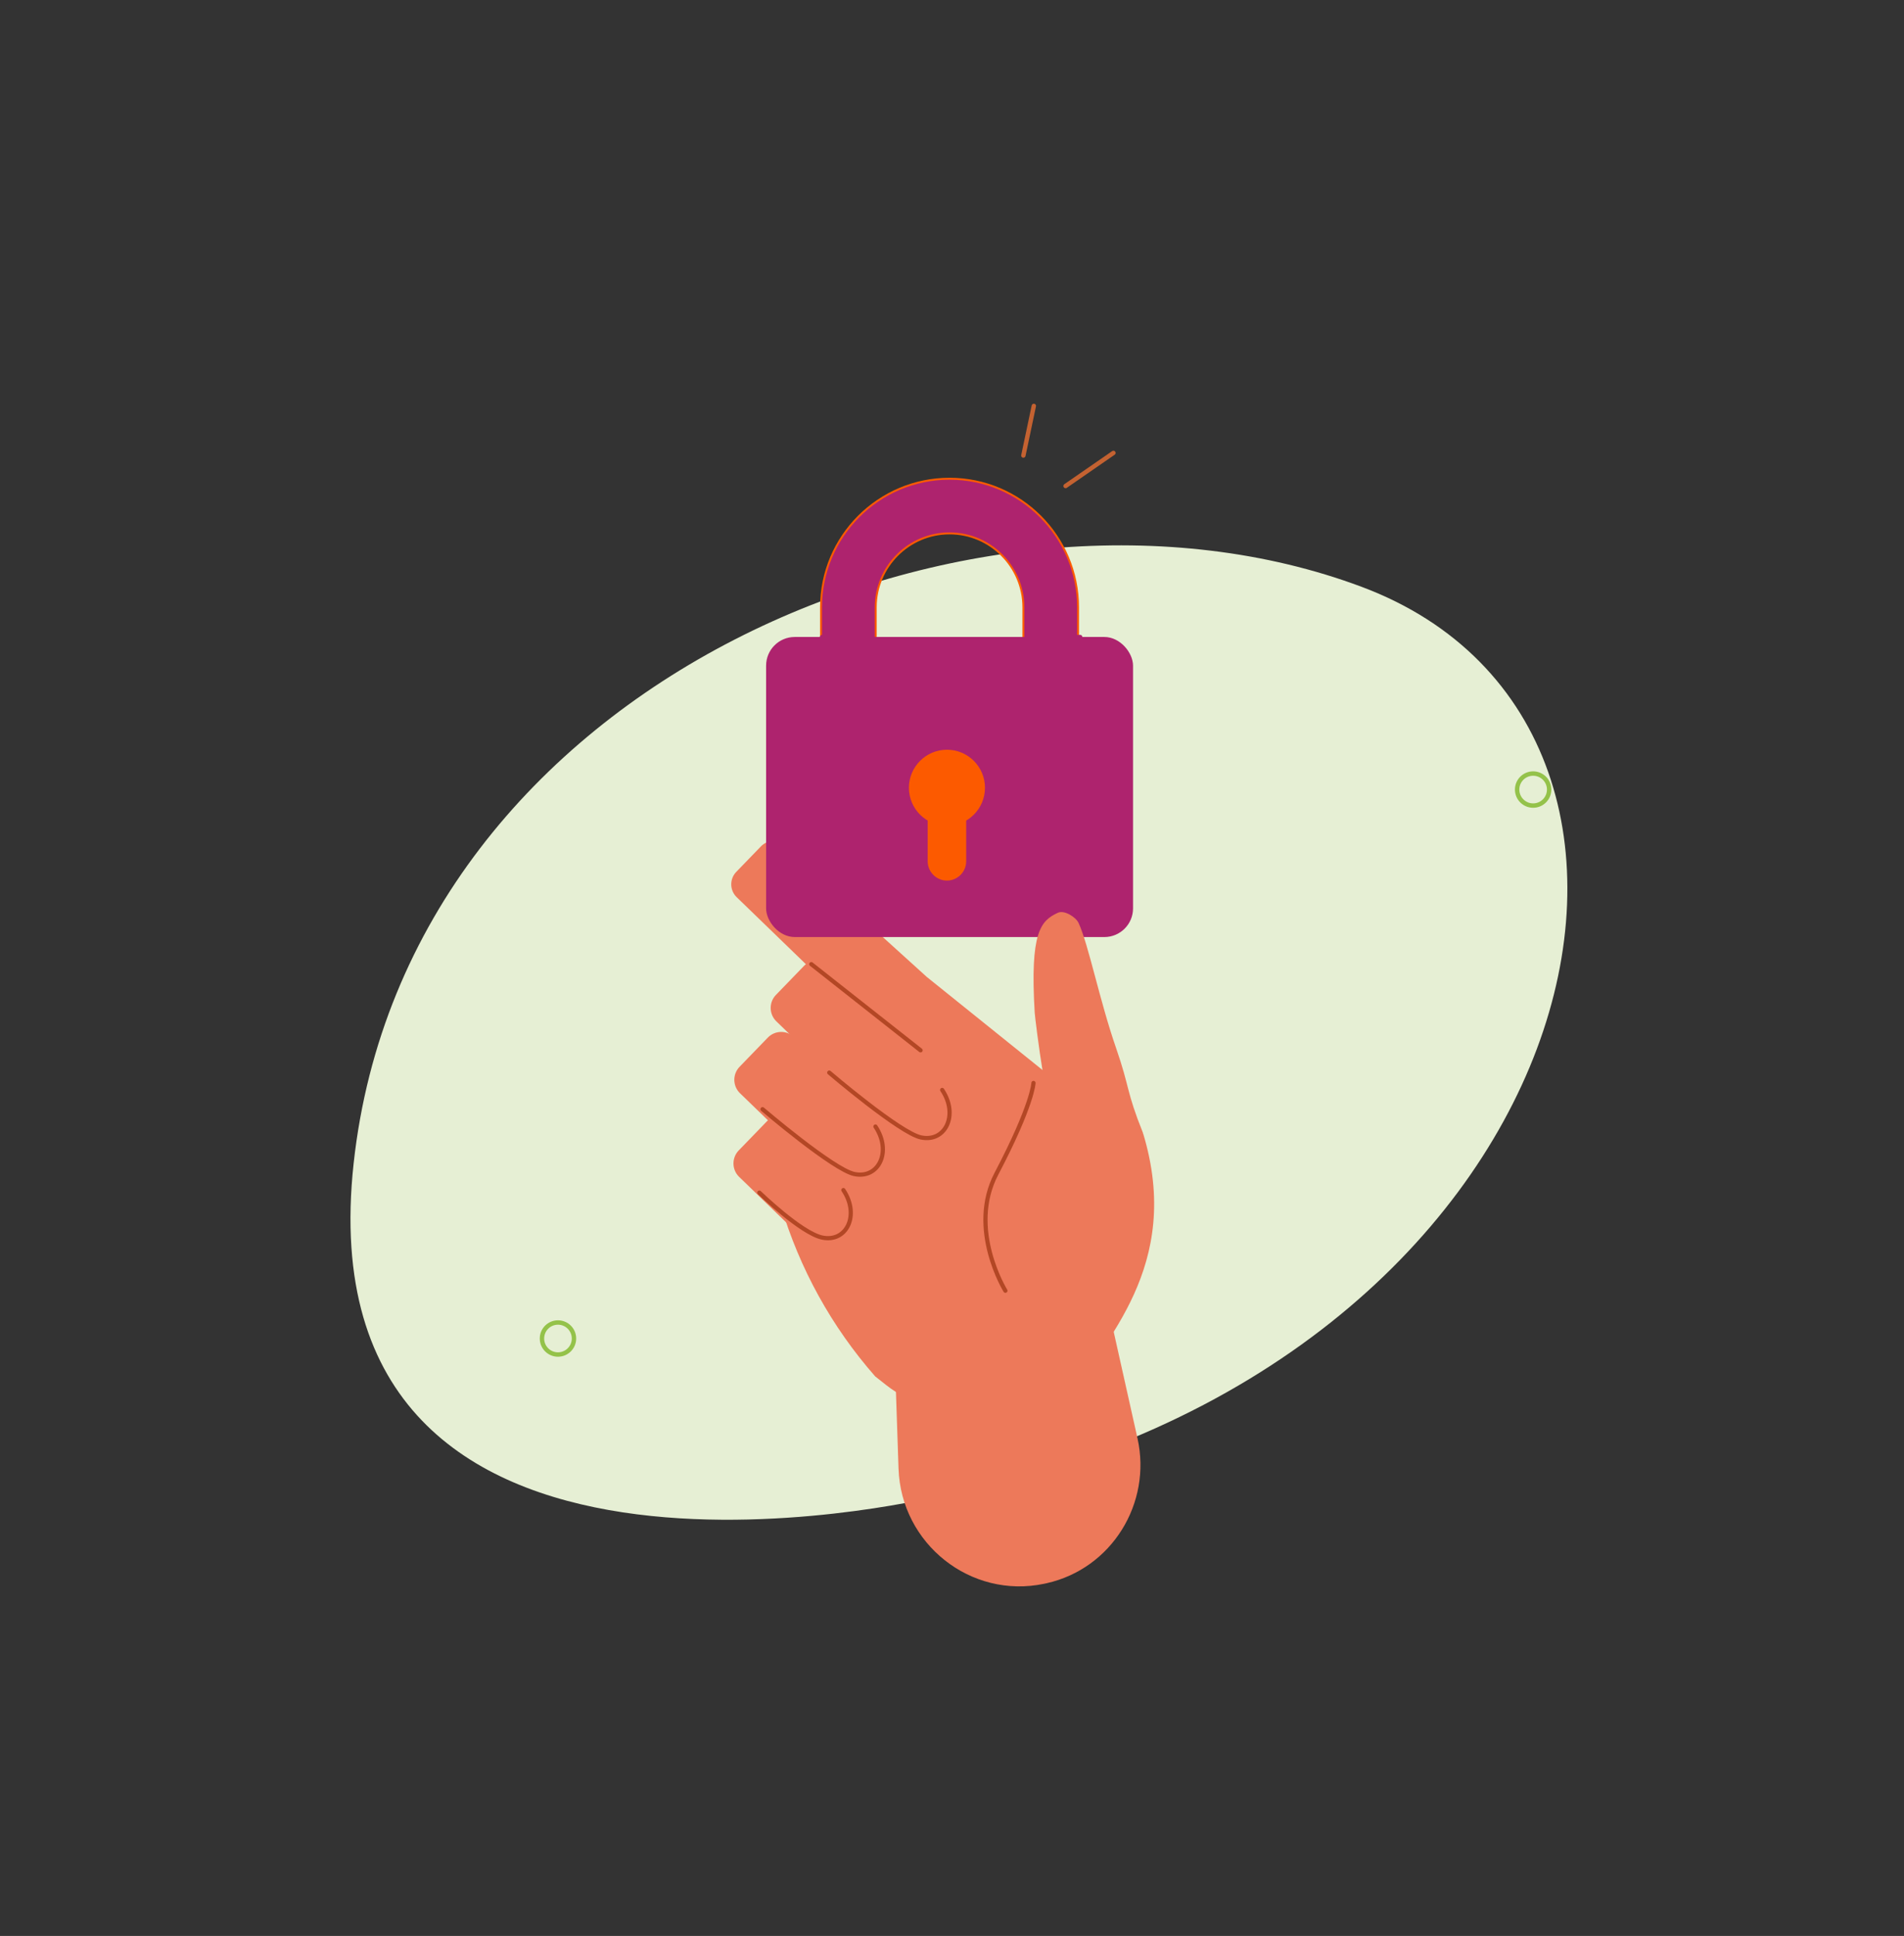
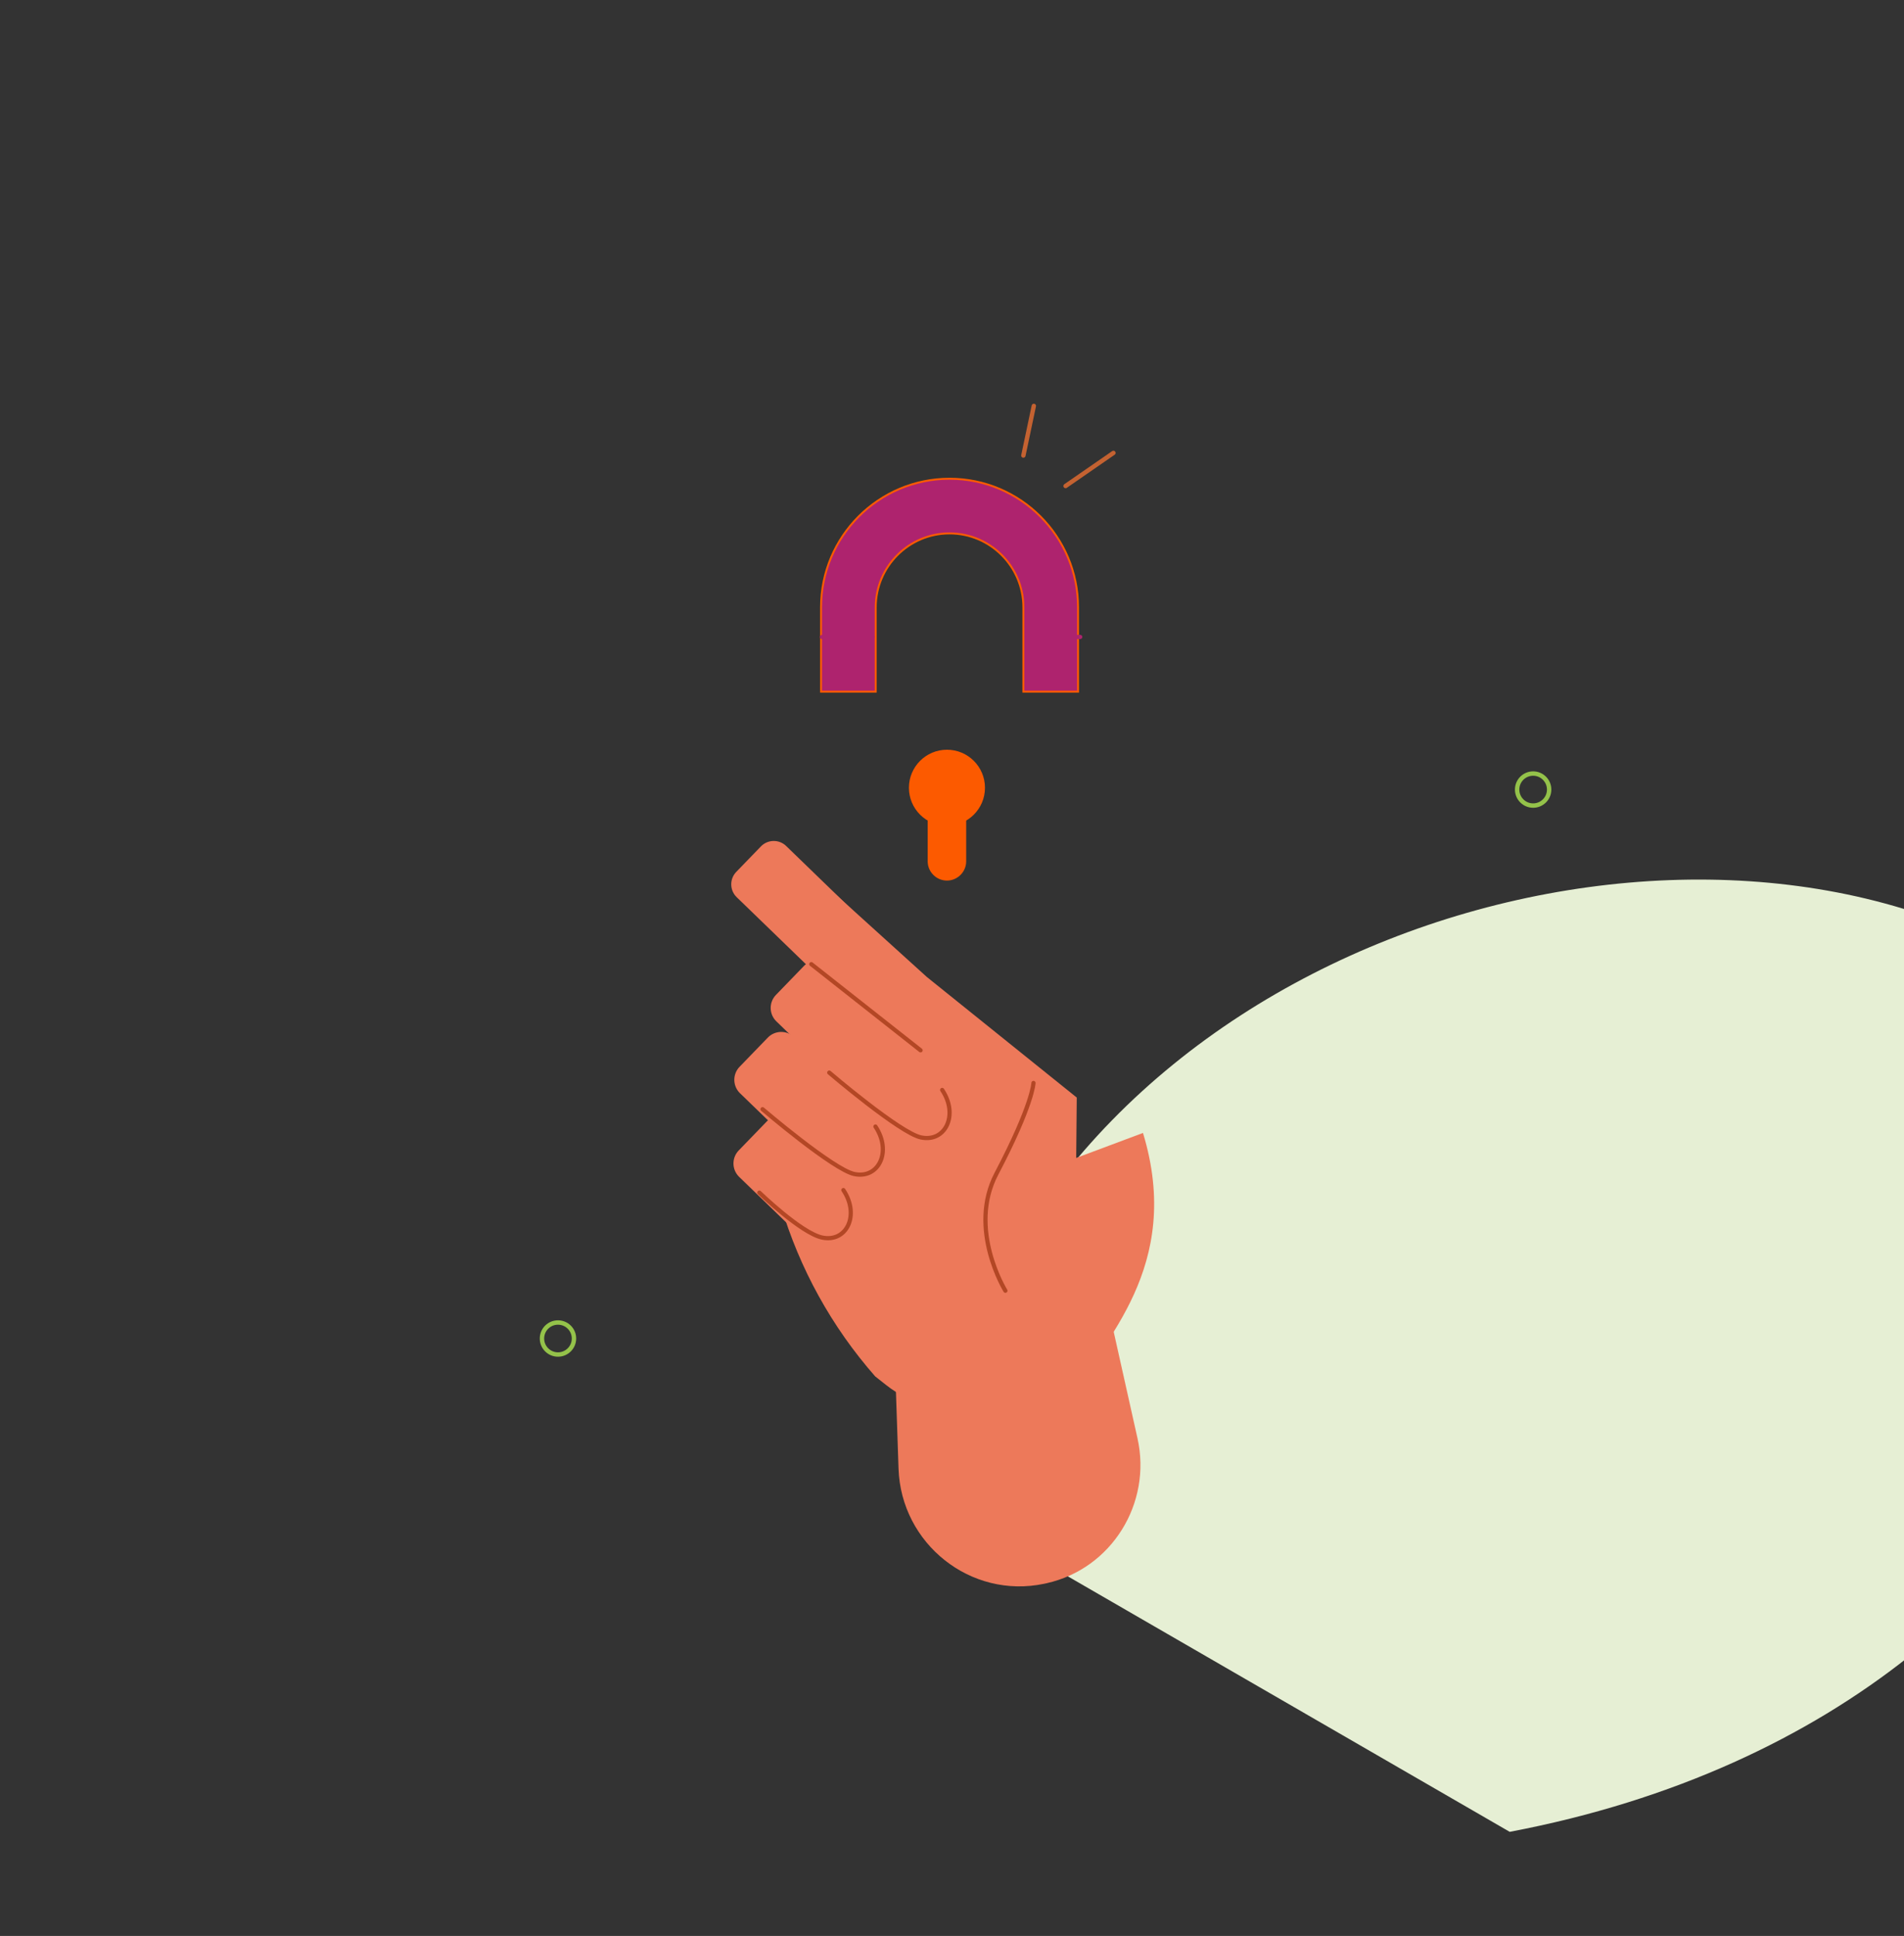
<svg xmlns="http://www.w3.org/2000/svg" id="image" viewBox="0 0 983.88 1000">
  <rect x="0" y="0" width="983.88" height="1000" fill="#333333" stroke="none" />
  <defs>
    <style>.cls-1{fill:#ed795a;}.cls-2{fill:#e6efd4;}.cls-3{fill:#fc5a00;}.cls-4,.cls-5{fill:#ae236e;}.cls-5{stroke:#fc5a00;stroke-miterlimit:10;}.cls-6{stroke:#b34725;}.cls-6,.cls-7{stroke-width:2.17px;}.cls-6,.cls-7,.cls-8,.cls-9{fill:none;stroke-linecap:round;stroke-linejoin:round;}.cls-7{stroke:#ae236e;}.cls-8{stroke:#c46231;}.cls-8,.cls-9{stroke-width:2.27px;}.cls-9{stroke:#94c24a;}</style>
  </defs>
-   <path class="cls-2" d="m481.43,773.57s-326.07,77.86-298.69-172.64c27.37-250.49,323.71-371.63,520.91-297.8,197.19,73.83,118.22,405.89-222.21,470.44Z" />
+   <path class="cls-2" d="m481.43,773.57c27.37-250.49,323.71-371.63,520.91-297.8,197.19,73.83,118.22,405.89-222.21,470.44Z" />
  <path class="cls-9" d="m800.51,407.84c0,4.56-3.7,8.27-8.27,8.27s-8.27-3.7-8.27-8.27,3.7-8.27,8.27-8.27,8.27,3.7,8.27,8.27Z" />
  <circle class="cls-9" cx="288.33" cy="691.39" r="8.27" />
  <path class="cls-1" d="m504.42,727.74l50.57-7.64,1.42-153.17-77.48-62.29-63.52-57.51,11.78,104.61-23.77,70.79c9.68,32.67,26.34,62.85,48.84,88.44l5.64,4.45c13.13,10.36,29.97,14.83,46.52,12.33Z" />
  <path class="cls-1" d="m382.38,459.29h78.97c5.1,0,9.25,4.14,9.25,9.25v18.28c0,5.1-4.14,9.25-9.25,9.25h-78.97c-5.1,0-9.25-4.14-9.25-9.25v-18.29c0-5.1,4.14-9.25,9.25-9.25Z" transform="translate(450.87 -158.96) rotate(44.06)" />
  <path class="cls-1" d="m554.99,720.09c14.03-27.17,56.78-65.5,35.64-134.88l-74.64,27.92,39,106.95Z" />
  <path class="cls-1" d="m562.27,628.75l25.52,114.18c7.51,33.59-13.33,67.33-46.92,74.86-.42.09-.83.18-1.25.27-38.03,8.04-74-20.61-75.31-59.45l-4.24-125.8,102.21-4.06Z" />
  <path class="cls-6" d="m534.04,559.39s-.27,10.95-19.14,46.88c-15.05,28.66,4.63,60.43,4.63,60.43" />
  <path class="cls-1" d="m404.22,520.13h78.15c5.33,0,9.66,4.33,9.66,9.66v20.97c0,5.33-4.33,9.66-9.66,9.66h-78.15c-5.33,0-9.66-4.33-9.66-9.66v-20.97c0-5.33,4.33-9.66,9.66-9.66Z" transform="translate(500.43 -156.25) rotate(44.06)" />
  <path class="cls-1" d="m385.43,557.26h78.15c5.33,0,9.66,4.33,9.66,9.66v20.97c0,5.33-4.33,9.66-9.66,9.66h-78.15c-5.33,0-9.66-4.33-9.66-9.66v-20.97c0-5.33,4.33-9.66,9.66-9.66Z" transform="translate(520.96 -132.74) rotate(44.06)" />
  <path class="cls-1" d="m384.99,600.46h78.15c5.33,0,9.66,4.33,9.66,9.66v20.97c0,5.33-4.33,9.66-9.66,9.66h-78.15c-5.33,0-9.66-4.33-9.66-9.66v-20.97c0-5.33,4.33-9.66,9.66-9.66Z" transform="translate(550.88 -120.27) rotate(44.06)" />
  <line class="cls-6" x1="419.23" y1="498.02" x2="475.7" y2="542.53" />
  <path class="cls-6" d="m428.51,554.05s36.53,31.19,47.41,33.48c12.6,2.65,19.56-11.6,10.94-24.53" />
  <path class="cls-6" d="m394.04,572.95s36.53,31.19,47.41,33.48c12.6,2.65,19.56-11.6,10.94-24.53" />
  <path class="cls-6" d="m392.38,616.04s21.61,20.92,32.49,23.21c12.6,2.65,19.56-11.6,10.94-24.53" />
  <path class="cls-5" d="m452.53,357.28v-43.6c0-21.04,17.12-38.16,38.15-38.16,21.04,0,38.15,17.12,38.15,38.16v43.6h28.24v-43.6c0-36.61-29.79-66.4-66.4-66.4s-66.4,29.79-66.4,66.4v43.6s28.24,0,28.24,0Z" />
-   <rect class="cls-4" x="395.88" y="329.02" width="189.61" height="155" rx="14.81" ry="14.81" />
  <path class="cls-3" d="m469.68,406.91c0-10.85,8.8-19.65,19.65-19.65s19.65,8.8,19.65,19.65c0,10.85-8.8,19.65-19.65,19.65s-19.65-8.8-19.65-19.65Z" />
  <path class="cls-3" d="m489.32,402.19h0c5.47,0,9.95,4.48,9.95,9.95v32.76c0,5.47-4.48,9.95-9.95,9.95h0c-5.47,0-9.95-4.48-9.95-9.95v-32.76c0-5.47,4.48-9.95,9.95-9.95Z" />
-   <path class="cls-1" d="m590.63,585.21c-8.81-21.97-6.64-22.89-13.93-43.94-8.55-24.65-14.18-53.32-19.35-64.52-1.4-3.04-7.37-6.83-10.73-5.26-8.83,4.12-14.45,9.83-11.94,51.63.1,1.64,1.98,17.45,4.31,31.56l-13.25,74.71,64.89-44.19Z" />
  <line class="cls-7" x1="424.75" y1="329.02" x2="450.84" y2="329.02" />
  <line class="cls-7" x1="532.09" y1="329.02" x2="558.19" y2="329.02" />
  <line class="cls-8" x1="534.22" y1="209.68" x2="528.82" y2="235.3" />
  <line class="cls-8" x1="550.63" y1="251.04" x2="575.35" y2="233.95" />
</svg>